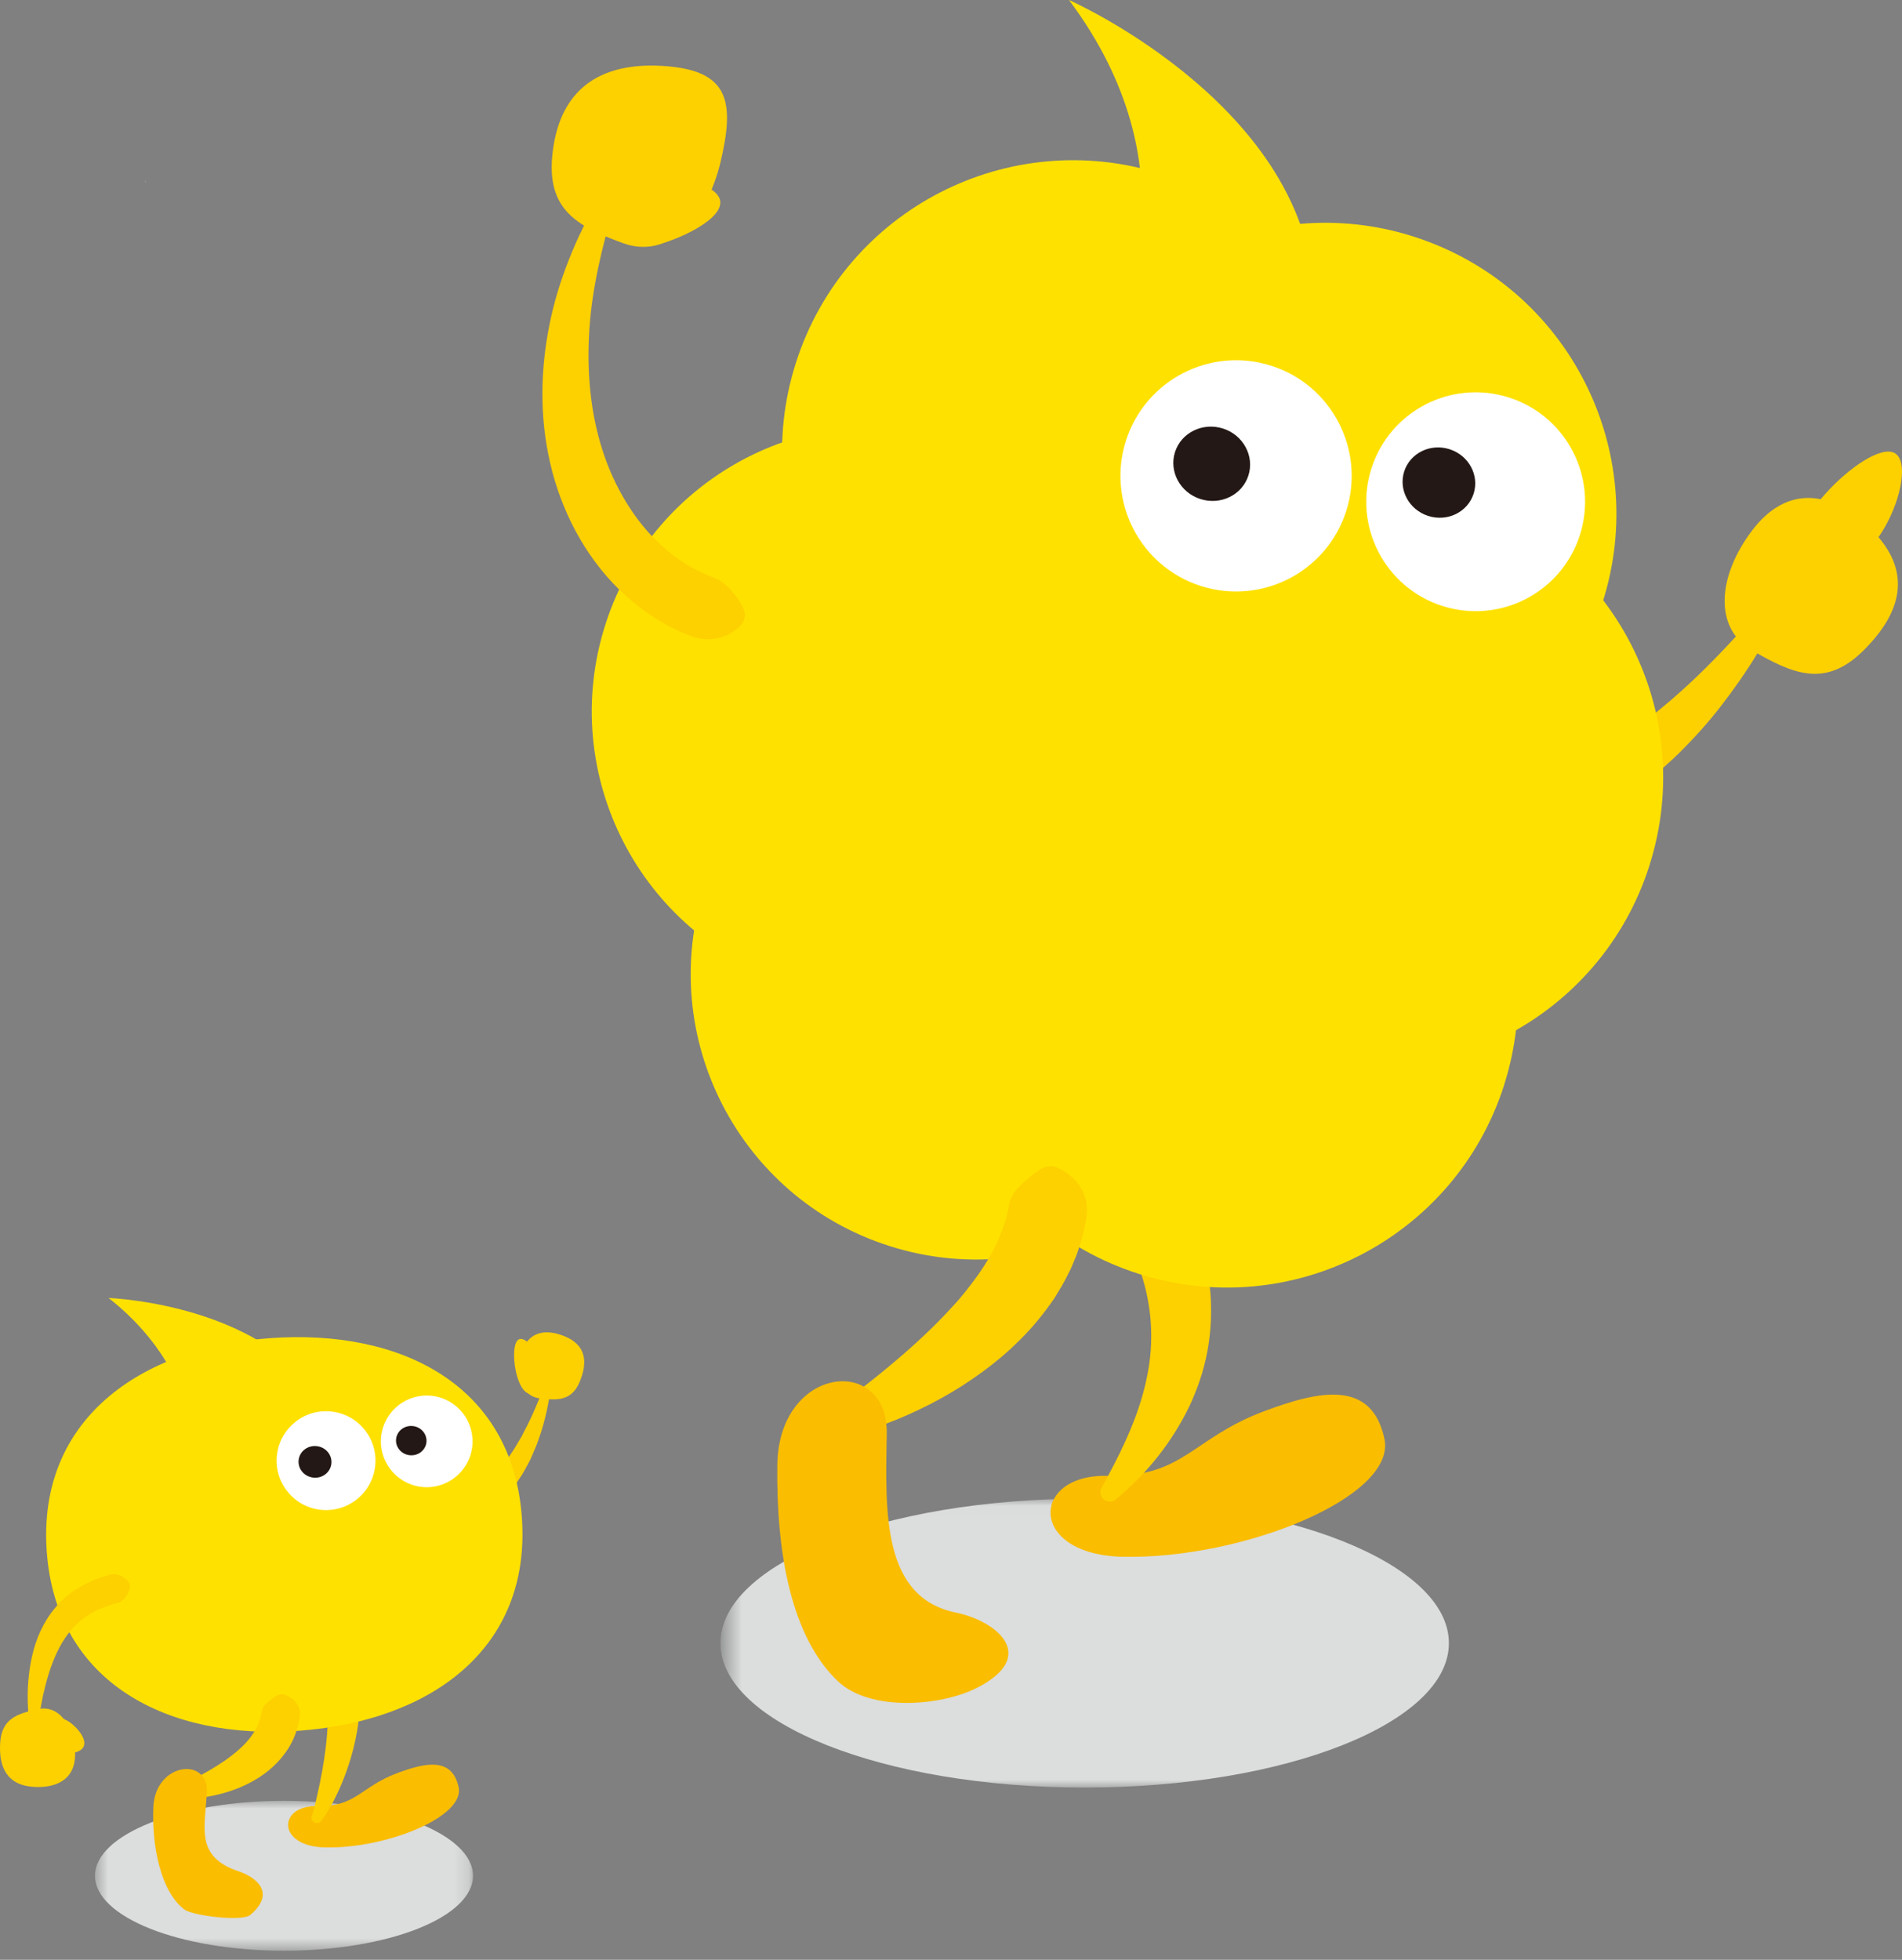
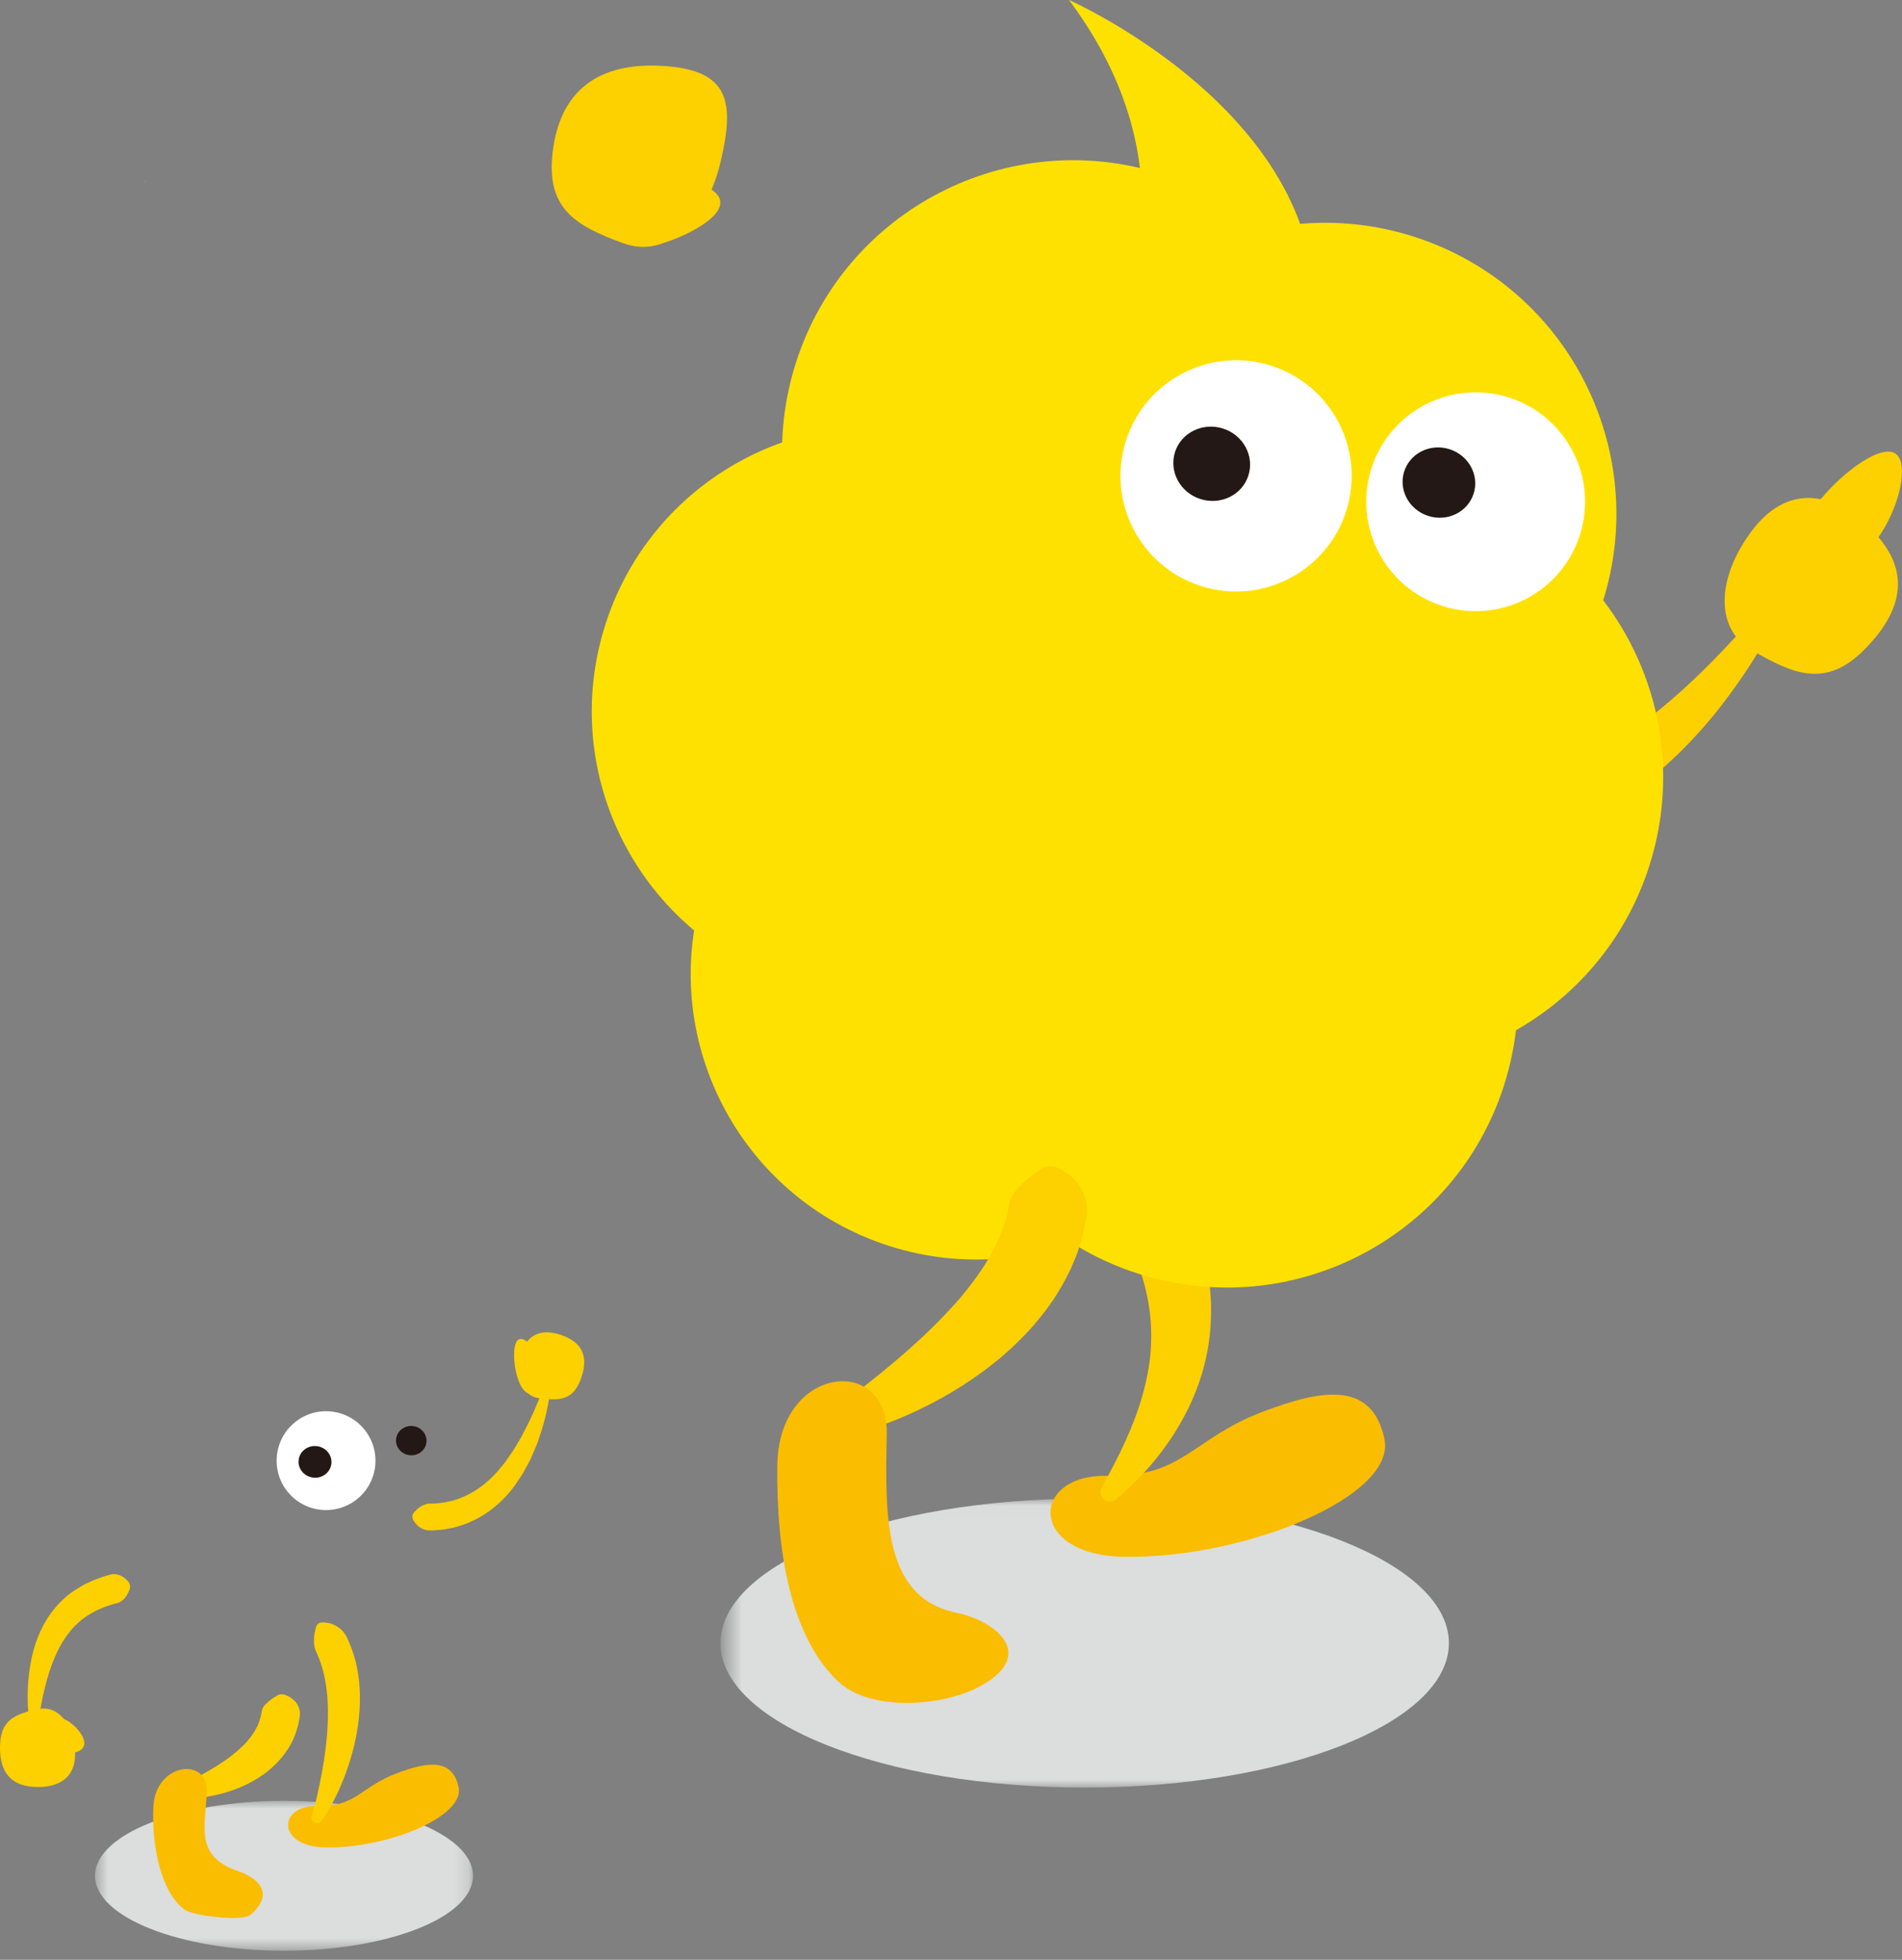
<svg xmlns="http://www.w3.org/2000/svg" width="132" height="136" viewBox="0 0 132 136" fill="none">
  <rect x="0" y="0" width="132" height="136" fill="#808080" stroke="none" />
  <path d="M10.095 12.619L10.04 12.505C10.073 12.571 10.109 12.641 10.15 12.705C10.131 12.677 10.112 12.649 10.092 12.619" fill="#D0EBF7" />
  <path d="M10.153 12.705C10.172 12.73 10.192 12.755 10.208 12.783C10.189 12.758 10.169 12.733 10.153 12.705Z" fill="#D0EBF7" />
  <path d="M10.095 12.619L10.04 12.505C10.073 12.571 10.109 12.635 10.148 12.696C10.128 12.671 10.112 12.646 10.095 12.616" fill="#F8E9E0" />
  <path d="M10.209 12.781C10.186 12.757 10.167 12.729 10.148 12.698L10.172 12.734L10.209 12.781Z" fill="#F8E9E0" />
  <path d="M129.297 45.169C126.684 47.74 124.449 46.802 121.553 45.105C118.944 43.577 119.19 40.002 121.584 36.829C123.977 33.656 127.111 33.939 129.96 36.834C132.808 39.73 131.91 42.595 129.297 45.169Z" fill="#FDD000" />
  <path d="M131.494 31.443C133.349 32.496 129.822 41.541 125.434 39.142C122.475 37.525 129.641 30.389 131.494 31.443Z" fill="#FDD000" />
  <path d="M93.711 37.488C90.305 48.11 78.934 53.959 68.311 50.554C57.689 47.148 51.84 35.777 55.243 25.154C58.649 14.532 70.02 8.683 80.642 12.086C91.264 15.492 97.114 26.863 93.708 37.485" fill="#FFE100" />
  <path d="M110.888 42.761C106.966 53.203 95.323 58.49 84.878 54.568C74.436 50.646 69.15 39.004 73.072 28.561C76.993 18.119 88.636 12.833 99.078 16.755C109.52 20.677 114.807 32.319 110.885 42.761" fill="#FFE100" />
  <path d="M74.192 0C74.192 0 91.726 7.741 91.215 21.738C81.192 22.421 77.675 21.738 77.675 21.738C77.675 21.738 82.978 11.757 74.192 0.003" fill="#FFE100" />
  <g style="mix-blend-mode:multiply">
    <mask id="mask0_8014_124388" style="mask-type:luminance" maskUnits="userSpaceOnUse" x="50" y="104" width="52" height="21">
      <path d="M101.03 104.021H50.476V124.064H101.03V104.021Z" fill="white" />
    </mask>
    <g mask="url(#mask0_8014_124388)">
      <path d="M100.554 114.024C100.554 119.56 89.238 124.047 75.277 124.047C61.315 124.047 49.999 119.56 49.999 114.024C49.999 108.488 61.315 104 75.277 104C89.238 104 100.554 108.488 100.554 114.024Z" fill="#DCDDDD" />
    </g>
  </g>
  <path d="M76.835 102.416C82.148 102.538 82.7 99.825 87.693 97.945C91.55 96.492 95.203 95.712 96.082 99.853C96.934 103.861 86.303 108.193 77.958 108.032C71.321 107.904 71.521 102.294 76.835 102.416Z" fill="#FABD00" />
  <path d="M76.454 103.228C77.628 101.123 78.665 99.023 79.272 96.891C79.575 95.826 79.783 94.766 79.86 93.715C79.932 92.664 79.896 91.627 79.73 90.609C79.425 88.57 78.618 86.615 77.525 84.748C76.965 83.822 76.36 82.904 75.678 82.022C75.309 81.6 75.032 81.112 74.868 80.502C74.788 80.197 74.746 79.85 74.727 79.476C74.718 79.287 74.724 79.085 74.743 78.866L74.782 78.528C74.804 78.403 74.821 78.286 74.854 78.15L74.86 78.131C74.951 77.77 75.245 77.515 75.589 77.451C75.728 77.427 75.844 77.421 75.969 77.41L76.316 77.404C76.54 77.41 76.749 77.429 76.945 77.463C77.342 77.526 77.692 77.643 78.005 77.795C78.318 77.948 78.604 78.128 78.845 78.35C79.092 78.569 79.294 78.822 79.497 79.079C80.282 80.122 81.042 81.21 81.68 82.385C82.986 84.712 83.89 87.403 84.034 90.195C84.098 91.588 83.984 92.988 83.679 94.328C83.599 94.661 83.516 94.993 83.419 95.321C83.311 95.642 83.213 95.97 83.091 96.283C82.856 96.915 82.587 97.531 82.276 98.116C81.047 100.471 79.367 102.451 77.442 104.054C77.165 104.287 76.751 104.249 76.518 103.971C76.341 103.758 76.321 103.464 76.449 103.233V103.228H76.454Z" fill="#FDD000" />
  <path d="M86.592 73.646C83.253 84.057 72.107 89.793 61.695 86.456C51.284 83.117 45.548 71.971 48.885 61.559C52.224 51.148 63.37 45.412 73.782 48.748C84.193 52.088 89.929 63.234 86.592 73.646Z" fill="#FFE100" />
  <path d="M96.347 53.793C96.482 53.716 96.607 53.649 96.724 53.602C96.843 53.547 96.957 53.499 97.068 53.461C97.284 53.388 97.486 53.333 97.678 53.291C98.058 53.222 98.396 53.208 98.71 53.258C99.023 53.297 99.306 53.419 99.597 53.51C99.888 53.599 100.182 53.688 100.476 53.755C101.064 53.904 101.66 54.001 102.259 54.062C102.856 54.135 103.458 54.146 104.059 54.135C106.467 54.048 108.882 53.283 111.143 52.021C113.403 50.759 115.519 49.07 117.505 47.195C119.494 45.318 121.344 43.235 123.191 41.105H123.193C123.368 40.9 123.676 40.877 123.879 41.052C124.048 41.199 124.089 41.44 123.995 41.632C123.837 41.953 123.676 42.272 123.512 42.589C123.346 42.905 123.191 43.229 123.01 43.54C122.655 44.161 122.306 44.788 121.926 45.398C121.18 46.63 120.348 47.811 119.46 48.965C118.573 50.118 117.588 51.211 116.534 52.254C115.472 53.289 114.324 54.265 113.062 55.119C111.803 55.979 110.427 56.714 108.955 57.274C107.479 57.823 105.909 58.209 104.301 58.322C103.496 58.375 102.689 58.389 101.885 58.322C101.081 58.259 100.282 58.142 99.503 57.965C99.109 57.884 98.726 57.776 98.343 57.668C97.963 57.551 97.575 57.452 97.231 57.246C96.885 57.044 96.568 56.778 96.308 56.417C96.044 56.062 95.833 55.618 95.728 55.019C95.645 54.537 95.875 54.071 96.277 53.838L96.349 53.796L96.347 53.793Z" fill="#FDD000" />
  <path d="M79.725 55.414C76.385 65.826 65.239 71.561 54.828 68.225C44.416 64.886 38.681 53.739 42.017 43.328C45.356 32.916 56.503 27.181 66.914 30.517C77.326 33.856 83.061 45.003 79.725 55.414Z" fill="#FFE100" />
  <path d="M114.46 60.102C111.054 70.724 99.683 76.573 89.061 73.167C78.438 69.762 72.589 58.39 75.992 47.768C79.398 37.146 90.769 31.297 101.391 34.702C112.014 38.108 117.863 49.479 114.457 60.102" fill="#FFE100" />
  <path d="M102.181 62.543C98.775 73.165 87.404 79.015 76.782 75.609C66.16 72.203 60.311 60.832 63.714 50.209C67.119 39.587 78.49 33.738 89.113 37.144C99.735 40.55 105.584 51.921 102.179 62.543" fill="#FFE100" />
  <path d="M104.381 75.316C100.975 85.938 89.604 91.787 78.982 88.381C68.36 84.975 62.51 73.604 65.913 62.982C69.319 52.36 80.69 46.51 91.313 49.916C101.935 53.322 107.784 64.693 104.378 75.316" fill="#FFE100" />
  <path d="M93.425 35.472C92.072 39.691 87.557 42.017 83.335 40.664C79.114 39.31 76.793 34.793 78.144 30.574C79.497 26.356 84.012 24.032 88.233 25.382C92.452 26.736 94.776 31.254 93.425 35.472Z" fill="white" />
  <path d="M86.639 33C86.207 34.35 84.714 35.08 83.308 34.63C81.902 34.181 81.115 32.719 81.547 31.369C81.98 30.018 83.472 29.289 84.878 29.738C86.284 30.187 87.072 31.649 86.639 33Z" fill="#231815" />
  <path d="M109.642 37.137C108.361 41.13 104.087 43.33 100.093 42.048C96.099 40.767 93.9 36.493 95.181 32.499C96.46 28.506 100.737 26.306 104.73 27.588C108.724 28.869 110.923 33.143 109.642 37.137Z" fill="white" />
  <path d="M102.27 34.261C101.859 35.54 100.45 36.23 99.119 35.803C97.788 35.376 97.042 33.995 97.452 32.716C97.863 31.438 99.272 30.747 100.603 31.174C101.934 31.601 102.68 32.983 102.27 34.261Z" fill="#231815" />
-   <path d="M51.361 43.447C50.911 43.874 50.432 44.129 49.963 44.243C49.73 44.298 49.491 44.34 49.261 44.354C49.031 44.362 48.806 44.34 48.582 44.304C48.13 44.248 47.73 44.04 47.314 43.879C47.109 43.796 46.915 43.688 46.715 43.591C46.518 43.488 46.313 43.4 46.127 43.283C44.588 42.415 43.223 41.286 42.097 39.985C39.84 37.378 38.486 34.172 37.943 30.938C37.388 27.693 37.638 24.415 38.398 21.353C38.786 19.82 39.316 18.341 39.94 16.916C40.569 15.493 41.321 14.14 42.145 12.844C42.289 12.62 42.588 12.553 42.813 12.697C42.999 12.817 43.076 13.041 43.015 13.244L43.007 13.269C42.791 13.99 42.519 14.68 42.33 15.399C42.225 15.754 42.111 16.103 42.017 16.461L41.748 17.532C41.412 18.96 41.143 20.391 40.991 21.822C40.7 24.679 40.824 27.533 41.509 30.189C42.189 32.841 43.451 35.287 45.215 37.179C45.442 37.406 45.667 37.636 45.903 37.853C46.149 38.055 46.377 38.282 46.638 38.463L47.012 38.751L47.403 39.012C47.658 39.198 47.938 39.334 48.207 39.492C48.34 39.575 48.487 39.628 48.623 39.697C48.765 39.761 48.901 39.838 49.045 39.891C49.333 39.999 49.619 40.107 49.894 40.254C50.029 40.329 50.16 40.429 50.293 40.537C50.426 40.634 50.556 40.765 50.69 40.903C50.753 40.981 50.823 41.053 50.889 41.139C50.956 41.214 51.025 41.303 51.094 41.394C51.164 41.489 51.233 41.591 51.302 41.705C51.374 41.813 51.444 41.938 51.519 42.079L51.577 42.193C51.796 42.62 51.696 43.125 51.363 43.438" fill="#FDD000" />
  <path d="M38.35 10.594C37.904 14.463 39.909 15.664 43.259 16.881C46.28 17.98 49.036 15.353 50.007 11.243C50.978 7.135 50.634 4.967 46.335 4.6C42.036 4.234 38.9 5.86 38.35 10.594Z" fill="#FDD000" />
  <path d="M44.757 16.557C44.563 17.217 44.935 17.195 46.002 16.873C47.836 16.324 51.253 14.591 49.508 13.248C46.746 11.127 45.029 15.62 44.757 16.554" fill="#FDD000" />
  <path d="M56.827 98.62C58.516 97.344 60.205 96.065 61.778 94.751C63.358 93.436 64.839 92.069 66.137 90.632C66.8 89.925 67.372 89.171 67.907 88.427C68.434 87.676 68.889 86.907 69.238 86.131C69.576 85.352 69.862 84.575 69.998 83.787C70.026 83.69 70.026 83.59 70.048 83.493C70.067 83.396 70.098 83.299 70.139 83.202C70.181 83.105 70.242 83.011 70.298 82.911C70.353 82.814 70.417 82.714 70.5 82.611C70.655 82.409 70.897 82.195 71.146 81.957C71.277 81.838 71.426 81.713 71.598 81.58L71.876 81.372C71.984 81.299 72.081 81.227 72.209 81.147L72.275 81.105C72.608 80.9 73.004 80.881 73.343 81.011C73.481 81.067 73.587 81.125 73.706 81.186L74.011 81.38C74.205 81.513 74.372 81.654 74.522 81.802C74.832 82.096 75.021 82.417 75.173 82.75C75.248 82.916 75.306 83.083 75.356 83.252C75.406 83.421 75.415 83.588 75.431 83.76C75.451 84.098 75.426 84.436 75.354 84.761L75.143 85.737C75.06 86.056 74.951 86.369 74.854 86.683C74.763 87.002 74.624 87.293 74.505 87.598L74.314 88.047L74.097 88.477C73.817 89.057 73.481 89.592 73.151 90.127C72.794 90.638 72.43 91.142 72.037 91.606L71.745 91.958L71.443 92.293C71.238 92.513 71.035 92.74 70.819 92.945L70.178 93.567L69.516 94.152C67.721 95.666 65.769 96.878 63.738 97.843C62.723 98.331 61.683 98.747 60.629 99.111C59.567 99.468 58.51 99.771 57.373 99.965C56.968 100.034 56.583 99.76 56.514 99.355C56.464 99.072 56.583 98.797 56.799 98.634L56.827 98.611V98.62Z" fill="#FDD000" />
  <path d="M61.542 99.519C61.44 105.063 61.243 110.849 66.34 111.905C69.258 112.51 72.067 114.951 67.805 117.125C65.311 118.398 60.388 118.798 58.147 116.665C54.905 113.583 53.865 107.74 53.946 101.663C54.037 94.741 61.645 93.975 61.542 99.519Z" fill="#FABD00" />
  <g style="mix-blend-mode:multiply">
    <mask id="mask1_8014_124388" style="mask-type:luminance" maskUnits="userSpaceOnUse" x="6" y="124" width="27" height="12">
      <path d="M32.828 124.968H6.592V135.371H32.828V124.968Z" fill="white" />
    </mask>
    <g mask="url(#mask1_8014_124388)">
      <path d="M32.828 130.168C32.828 133.041 26.954 135.368 19.71 135.368C12.466 135.368 6.592 133.039 6.592 130.168C6.592 127.297 12.466 124.968 19.71 124.968C26.954 124.968 32.828 127.297 32.828 130.168Z" fill="#DCDDDD" />
    </g>
  </g>
  <path d="M22.001 125.335C24.716 125.399 24.996 124.012 27.545 123.053C29.514 122.309 31.381 121.913 31.83 124.026C32.266 126.073 26.835 128.286 22.575 128.203C19.186 128.136 19.286 125.272 22.001 125.335Z" fill="#FABD00" />
  <path d="M22.417 125.883L22.373 126.096C22.367 126.13 22.359 126.166 22.359 126.188C22.359 126.191 22.359 126.199 22.359 126.196C22.359 126.196 22.362 126.191 22.365 126.18V126.171C22.365 126.171 22.37 126.146 22.37 126.132C22.37 126.118 22.37 126.105 22.37 126.094C22.381 126.046 22.306 125.855 22.204 125.808C22.132 125.727 21.865 125.716 21.777 125.805C21.763 125.813 21.749 125.825 21.735 125.836C21.724 125.844 21.707 125.863 21.702 125.869L21.696 125.874L21.682 125.888C21.677 125.894 21.682 125.886 21.682 125.883L21.793 125.486C21.871 125.206 21.94 124.918 22.004 124.629C22.137 124.055 22.254 123.481 22.359 122.907C22.564 121.759 22.709 120.613 22.747 119.487C22.792 118.364 22.722 117.257 22.492 116.231C22.37 115.721 22.22 115.224 22.007 114.767C21.893 114.539 21.81 114.306 21.793 114.015C21.777 113.721 21.793 113.397 21.935 112.906L21.94 112.889C21.99 112.714 22.145 112.601 22.317 112.592C22.839 112.567 23.21 112.731 23.513 112.947C23.815 113.166 24.018 113.466 24.151 113.788C24.436 114.423 24.653 115.083 24.78 115.749C25.047 117.08 25.024 118.408 24.852 119.679C24.675 120.952 24.337 122.175 23.887 123.342C23.663 123.925 23.405 124.496 23.113 125.048C22.966 125.323 22.811 125.594 22.648 125.863C22.561 126.002 22.481 126.121 22.365 126.279L22.334 126.321L22.304 126.36L22.293 126.371C22.293 126.371 22.267 126.396 22.254 126.407C22.24 126.421 22.223 126.432 22.206 126.443C22.115 126.532 21.846 126.521 21.774 126.44C21.674 126.39 21.596 126.199 21.607 126.146C21.607 126.13 21.607 126.116 21.607 126.099C21.607 126.085 21.607 126.066 21.613 126.055V126.041C21.621 126.021 21.627 126.005 21.63 125.996C21.638 125.974 21.643 125.963 21.649 125.949C21.671 125.899 21.691 125.866 21.713 125.83C21.754 125.758 21.799 125.694 21.843 125.628C21.94 125.481 22.14 125.439 22.287 125.539C22.398 125.614 22.448 125.747 22.423 125.869V125.88L22.417 125.883Z" fill="#FDD000" />
  <path d="M28.776 104.909C29.117 104.529 29.389 104.429 29.656 104.357C29.789 104.327 29.919 104.346 30.049 104.338L30.438 104.313C30.951 104.257 31.458 104.158 31.935 103.963C32.895 103.597 33.769 102.957 34.506 102.133L35.039 101.49C35.205 101.262 35.361 101.024 35.524 100.791C35.691 100.56 35.824 100.302 35.976 100.058C36.051 99.934 36.126 99.812 36.198 99.684L36.395 99.293C36.958 98.267 37.377 97.155 37.851 96.045V96.037C37.898 95.931 38.02 95.884 38.126 95.929C38.214 95.968 38.262 96.056 38.251 96.148C38.084 97.354 37.846 98.564 37.429 99.74L37.277 100.18C37.219 100.325 37.155 100.469 37.097 100.613L36.911 101.049C36.85 101.193 36.789 101.34 36.708 101.476C36.556 101.753 36.409 102.036 36.245 102.313L35.707 103.118C34.939 104.163 33.88 105.081 32.609 105.625C32.299 105.777 31.966 105.866 31.636 105.969C31.472 106.021 31.3 106.041 31.131 106.077C30.962 106.107 30.793 106.146 30.623 106.154C30.282 106.179 29.944 106.238 29.606 106.179C29.27 106.124 28.946 105.922 28.688 105.494C28.579 105.314 28.607 105.092 28.74 104.945L28.768 104.915L28.776 104.909Z" fill="#FDD000" />
  <path d="M40.245 95.861C39.693 97.198 38.739 97.2 37.424 97.034C36.243 96.881 35.779 95.547 36.157 94.025C36.534 92.505 37.718 92.122 39.196 92.735C40.677 93.345 40.794 94.524 40.242 95.861" fill="#FDD000" />
  <path d="M36.021 92.939C36.789 92.595 38.839 95.829 37.05 96.663C35.846 97.226 35.253 93.282 36.021 92.939Z" fill="#FDD000" />
-   <path d="M7.538 90.074C7.538 90.074 20.215 90.51 23.227 99.185C17.195 102.056 13.678 103.37 13.678 103.37C13.678 103.37 14.821 95.796 7.538 90.074Z" fill="#FFE100" />
-   <path d="M3.245 107.674C3.902 116.771 11.609 120.764 20.715 120.107C29.82 119.45 36.878 114.466 36.218 105.294C35.555 96.122 27.853 92.203 18.748 92.861C9.643 93.518 2.587 98.577 3.245 107.674Z" fill="#FFE100" />
  <path d="M26.028 101.805C25.784 103.683 24.065 105.006 22.184 104.762C20.307 104.518 18.981 102.798 19.228 100.918C19.472 99.04 21.194 97.714 23.072 97.961C24.949 98.205 26.275 99.928 26.028 101.805Z" fill="white" />
  <path d="M22.994 101.594C22.916 102.196 22.345 102.618 21.718 102.534C21.091 102.454 20.648 101.899 20.728 101.297C20.806 100.696 21.377 100.274 22.004 100.357C22.631 100.438 23.074 100.992 22.994 101.594Z" fill="#231815" />
-   <path d="M32.768 100.433C32.541 102.175 30.946 103.403 29.204 103.176C27.462 102.948 26.234 101.354 26.461 99.612C26.689 97.87 28.283 96.641 30.025 96.869C31.767 97.096 32.993 98.691 32.768 100.433Z" fill="white" />
  <path d="M29.592 100.108C29.52 100.665 28.99 101.056 28.41 100.981C27.831 100.907 27.417 100.393 27.492 99.836C27.564 99.278 28.094 98.887 28.674 98.962C29.253 99.037 29.664 99.55 29.592 100.108Z" fill="#231815" />
  <path d="M8.974 110.341C8.785 110.838 8.566 111.032 8.336 111.165C8.222 111.231 8.1 111.251 7.978 111.284C7.854 111.312 7.74 111.351 7.623 111.392L7.274 111.509C7.16 111.553 7.052 111.606 6.941 111.653C6.711 111.736 6.514 111.861 6.303 111.972C5.482 112.438 4.831 113.134 4.317 113.983C3.813 114.834 3.447 115.83 3.178 116.87C3.119 117.133 3.047 117.394 2.983 117.658L2.831 118.465C2.77 118.734 2.725 119.005 2.689 119.28C2.642 119.555 2.601 119.829 2.548 120.107V120.118C2.523 120.24 2.404 120.323 2.279 120.298C2.179 120.278 2.11 120.198 2.096 120.104C1.946 118.978 1.866 117.832 1.963 116.667C2.065 115.511 2.282 114.321 2.809 113.19C3.322 112.066 4.168 110.996 5.266 110.305C5.541 110.139 5.812 109.961 6.104 109.836C6.248 109.77 6.392 109.701 6.536 109.64L6.977 109.479C7.124 109.423 7.271 109.37 7.418 109.334C7.565 109.296 7.712 109.243 7.867 109.235C8.178 109.229 8.511 109.334 8.869 109.714C9.027 109.881 9.066 110.117 8.988 110.316L8.977 110.347L8.974 110.341Z" fill="#FDD000" />
  <path d="M0.01 120.963C0.107 119.286 1.156 118.917 2.662 118.6C4.018 118.318 5.036 119.607 5.199 121.424C5.363 123.238 4.209 124.109 2.351 124C0.49 123.892 -0.087 122.641 0.01 120.963Z" fill="#FDD000" />
  <path d="M4.085 119.484C4.085 118.557 6.858 120.868 5.458 121.522C4.057 122.177 4.085 119.966 4.085 119.484Z" fill="#FDD000" />
  <path d="M12.177 124.092C12.987 123.69 13.797 123.285 14.543 122.847C15.289 122.411 15.988 121.94 16.57 121.418C17.167 120.905 17.602 120.328 17.885 119.738C18.01 119.435 18.112 119.133 18.16 118.809C18.168 118.645 18.229 118.492 18.384 118.315C18.559 118.14 18.753 117.943 19.213 117.671L19.238 117.658C19.405 117.561 19.599 117.547 19.768 117.605C20.026 117.696 20.184 117.81 20.342 117.935C20.492 118.057 20.6 118.193 20.667 118.334C20.742 118.476 20.791 118.623 20.811 118.77C20.828 118.917 20.811 119.064 20.789 119.211C20.692 119.793 20.523 120.373 20.253 120.9C19.713 121.954 18.878 122.764 17.996 123.332C17.106 123.906 16.157 124.278 15.2 124.516C14.241 124.749 13.281 124.866 12.291 124.796C12.088 124.783 11.939 124.608 11.953 124.405C11.961 124.272 12.041 124.159 12.155 124.103L12.177 124.092Z" fill="#FDD000" />
  <path d="M14.352 124.364C14.238 126.847 13.523 128.83 16.538 129.85C17.872 130.302 19.122 131.387 17.378 132.882C16.815 133.364 13.37 132.945 12.793 132.507C11.16 131.265 10.53 128.131 10.641 125.413C10.766 122.315 14.466 121.882 14.352 124.367" fill="#FABD00" />
</svg>